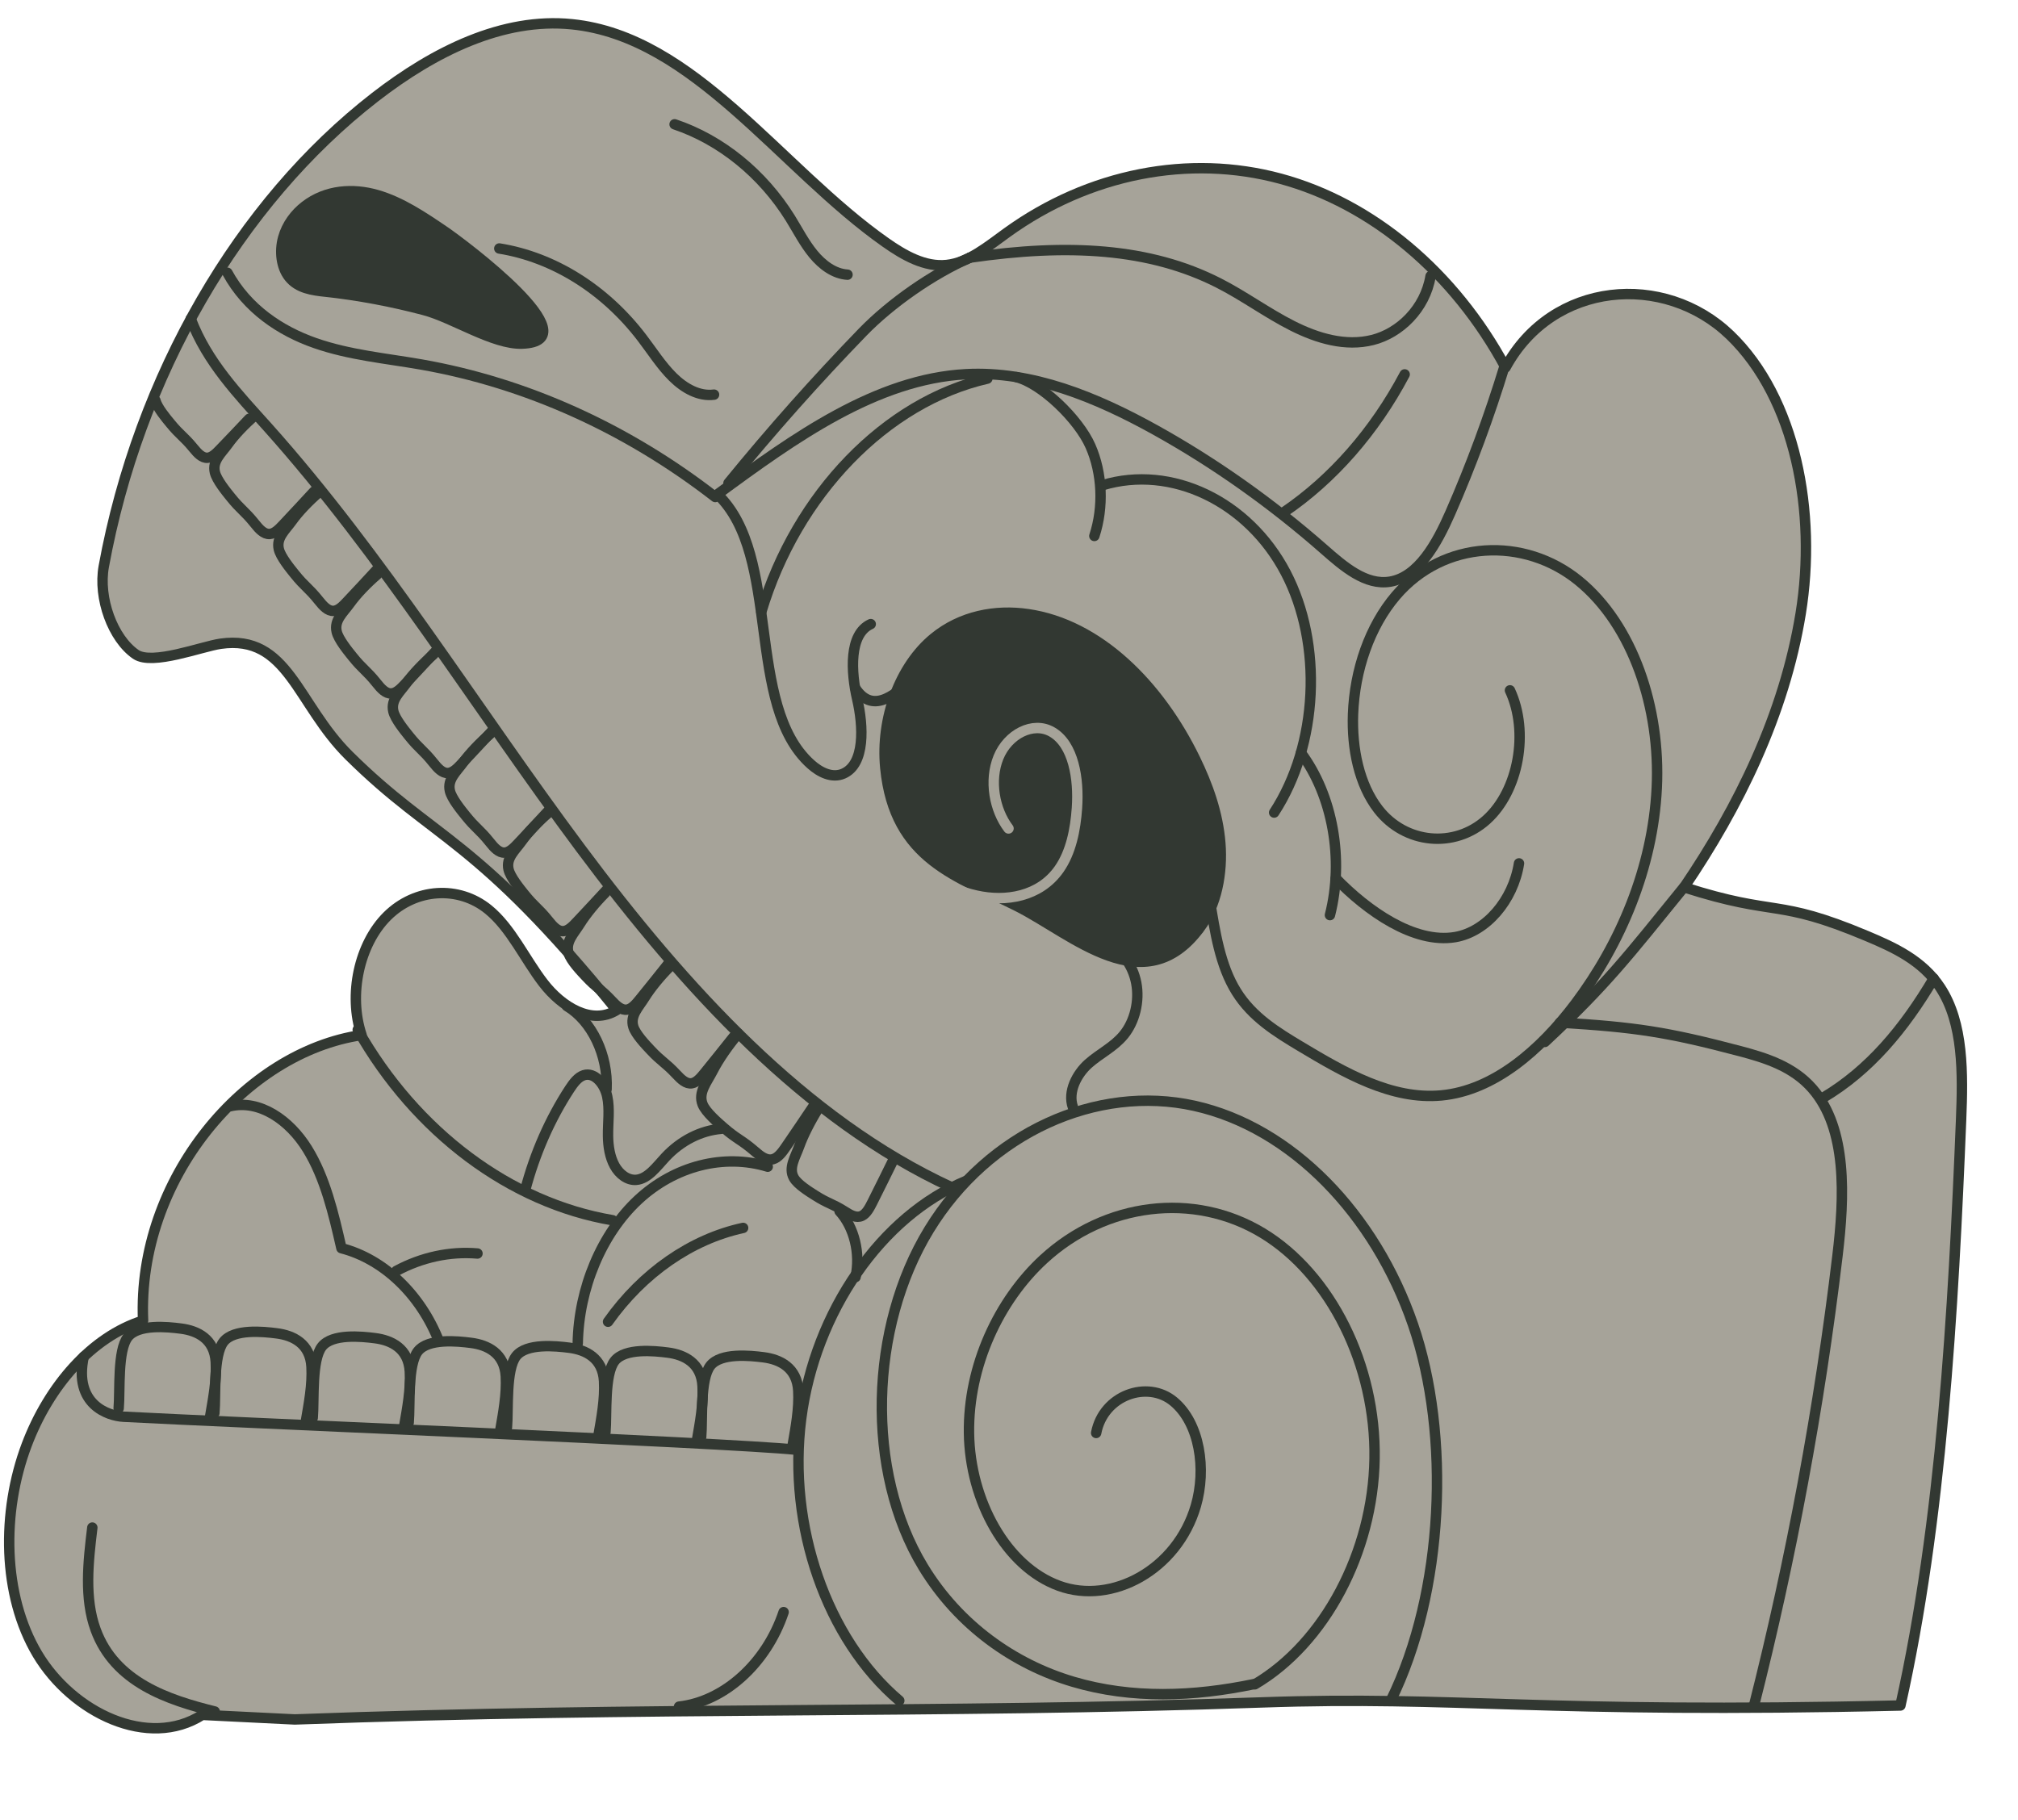
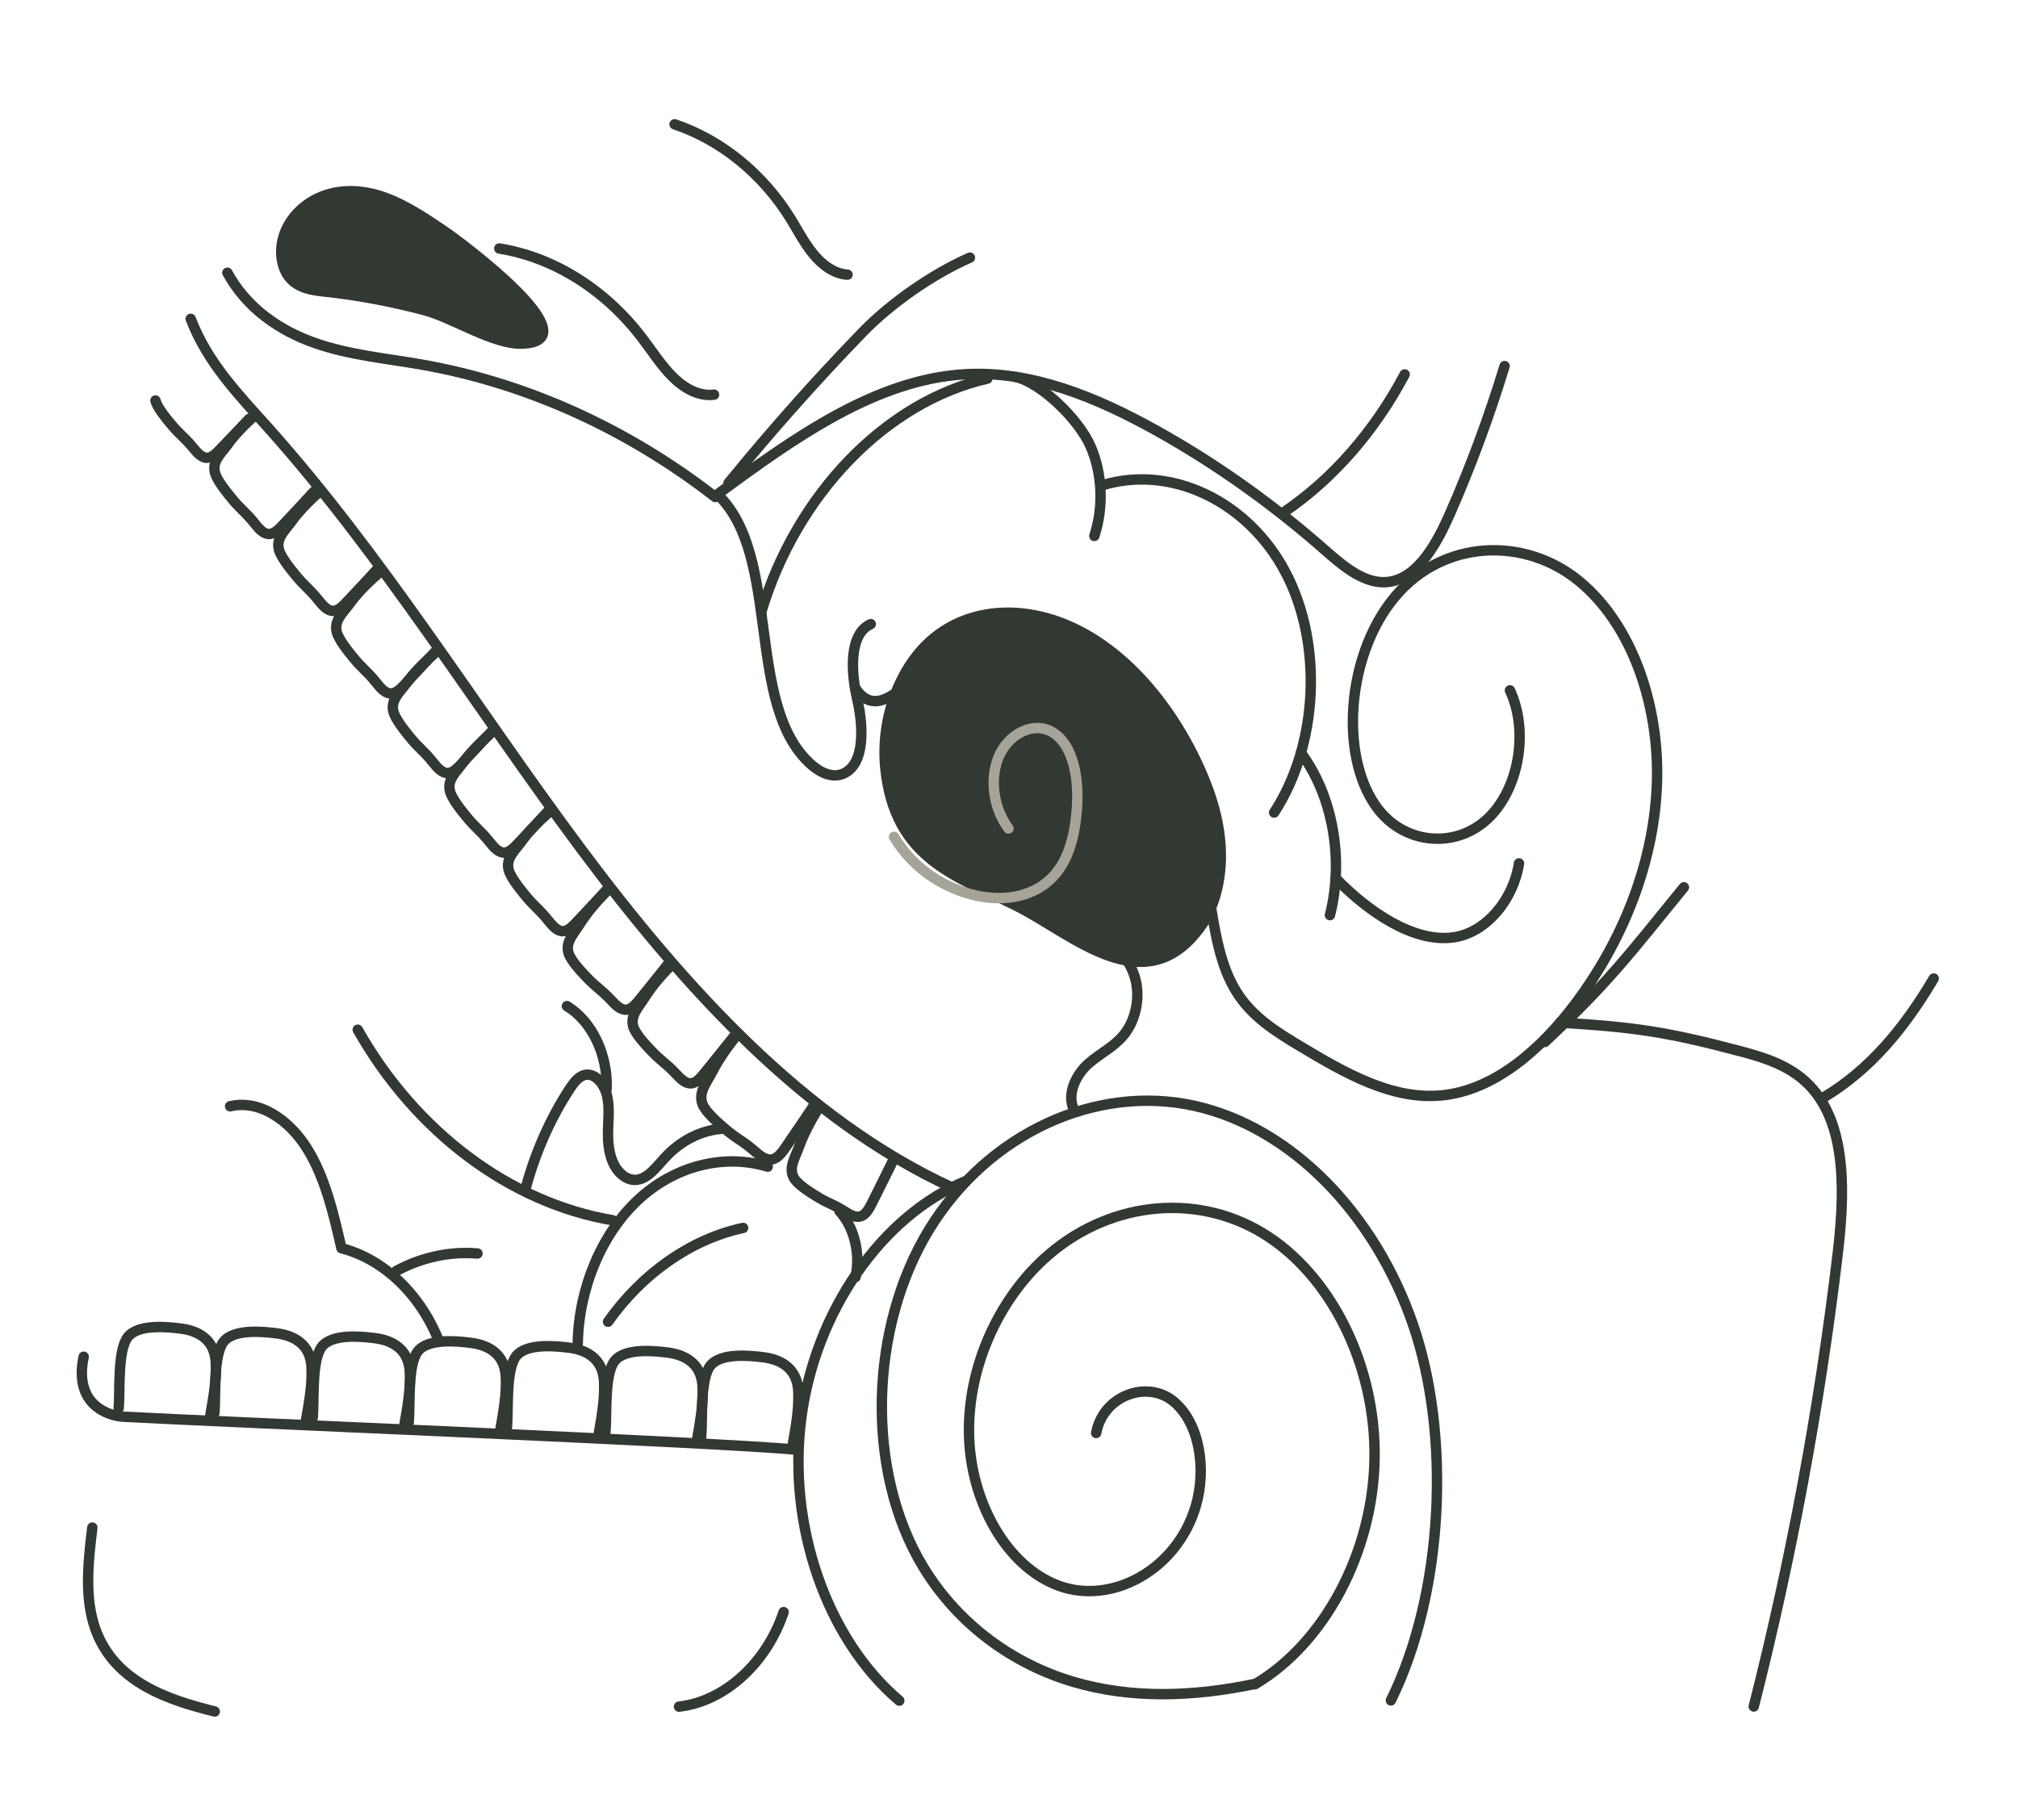
<svg xmlns="http://www.w3.org/2000/svg" width="194" height="175" viewBox="0 0 194 175" fill="none">
-   <path d="M161.902 85.309C170.916 88.198 170.661 86.293 179.462 89.992C182.077 91.09 184.818 92.341 186.534 94.959C188.781 98.387 188.706 103.233 188.53 107.65C187.789 125.883 186.651 146.29 182.696 163.979C148.014 164.796 140.108 163.02 121.29 163.683C90.18 164.778 62.421 164.057 28.337 165.32L19.45 164.881C14.268 168.199 6.971 164.695 3.596 159.038C0.222 153.374 0.131 145.37 2.569 138.915C4.704 133.26 8.802 128.529 13.754 126.971C13.172 113.362 23.56 101.161 34.76 99.519C33.465 95.645 34.52 90.764 37.233 88.076C39.946 85.387 44.089 85.117 46.945 87.445C49.13 89.227 50.434 92.171 52.227 94.505C54.021 96.839 56.9 98.597 59.284 97.118C45.672 80.358 41.901 80.916 33.543 72.639C28.532 67.677 27.706 60.965 21.204 61.895C19.383 62.158 14.634 64.002 13.054 62.917C10.84 61.397 9.419 57.51 9.977 54.458C13.334 36.137 22.958 19.49 36.063 9.334C41.742 4.938 48.332 1.658 54.977 2.332C66.751 3.522 74.983 16.168 85.136 23.308C86.929 24.57 88.92 25.695 91.003 25.477C93.129 25.255 94.978 23.678 96.825 22.352C104.681 16.69 114.296 14.797 123.103 17.182C131.915 19.567 139.825 26.205 144.736 35.331C149.244 27.009 159.998 26.141 166.313 32.213C172.627 38.292 174.687 49.273 173.108 58.99C171.523 68.707 167.124 77.612 161.902 85.302L161.902 85.309Z" fill="#A6A399" stroke="#323832" stroke-linecap="round" stroke-linejoin="round" />
  <path d="M115.343 89.209C116.952 87.024 117.548 83.943 117.315 81.057C117.082 78.172 116.105 75.468 114.9 72.99C111.435 65.853 105.627 60.03 98.797 59.046C95.699 58.598 92.397 59.205 89.785 61.347C86.49 64.045 84.644 69.092 85.109 73.823C85.976 82.719 92.128 84.273 97.818 87.145C103.126 89.826 110.017 96.42 115.338 89.209L115.343 89.209Z" fill="#323832" stroke="#323832" stroke-miterlimit="10" />
  <path d="M105.379 137.776C106.072 134.128 110.321 132.663 112.83 134.75C115.344 136.837 115.993 141.244 114.963 144.779C113.168 150.925 106.899 154.33 101.809 152.475C96.719 150.621 93.247 144.278 93.154 137.801C93.061 131.324 96.031 125.024 100.324 121.072C106.278 115.593 114.766 114.568 121.349 118.537C127.931 122.505 132.289 131.271 132.142 140.251C131.995 149.23 127.349 157.988 120.635 161.942" stroke="#323832" stroke-linecap="round" stroke-linejoin="round" />
  <path d="M120.547 161.923C114.772 163.127 108.802 163.371 103.153 161.694C97.505 160.017 92.189 156.31 88.756 150.663C83.148 141.424 83.58 127.616 89.314 118.231C95.049 108.847 105.458 104.248 114.82 106.32C124.181 108.398 132.192 116.748 135.84 127.358C139.488 137.968 138.832 153.094 133.714 163.49" stroke="#323832" stroke-linecap="round" stroke-linejoin="round" />
  <path d="M145.159 66.375C147.019 70.367 145.999 76.025 142.917 78.811C139.835 81.597 135.093 81.152 132.503 77.817C130.649 75.429 129.952 71.969 130.073 68.658C130.229 64.439 131.668 60.225 134.199 57.264C138.806 51.872 146.549 51.587 151.769 55.841C156.989 60.094 159.651 68.09 159.272 75.769C158.893 83.448 155.773 90.748 151.462 96.482C148.044 101.022 143.578 104.849 138.569 105.321C133.789 105.771 129.27 103.156 125.013 100.604C122.744 99.242 120.388 97.804 118.864 95.355C117.291 92.84 116.801 89.589 116.294 86.472C115.073 78.958 113.383 71.209 109.157 65.567C104.936 59.932 97.468 57.184 92.062 61.324C90.578 62.457 89.343 64.025 87.879 65.198C86.415 66.37 84.029 68.966 82.207 66.137" stroke="#323832" stroke-linecap="round" stroke-linejoin="round" />
  <path d="M83.708 60.006C81.599 60.961 81.805 64.614 82.406 67.21C83.008 69.805 83.187 73.471 81.069 74.386C80.005 74.847 78.833 74.276 77.942 73.475C71.578 67.76 75.196 53.473 68.975 47.528C76.398 42.063 84.247 36.439 92.856 35.979C99.206 35.638 105.388 38.181 111.121 41.37C116.807 44.537 122.227 48.371 127.28 52.809C129.175 54.474 131.289 56.31 133.634 55.926C136.353 55.476 138.135 52.261 139.427 49.309C141.423 44.751 143.168 40.032 144.644 35.198" stroke="#323832" stroke-linecap="round" stroke-linejoin="round" />
  <path d="M96.954 79.654C95.589 77.861 95.082 75.046 95.985 72.82C96.888 70.593 99.309 69.321 101.129 70.373C103.211 71.566 103.73 74.882 103.533 77.689C103.387 79.786 102.953 81.945 101.821 83.564C99.95 86.236 96.668 86.735 93.86 86.109C90.759 85.423 87.786 83.525 85.944 80.458" stroke="#A6A399" stroke-linecap="round" stroke-linejoin="round" />
  <path d="M106.351 90.676C107.781 91.273 108.902 92.765 109.234 94.513C109.565 96.262 109.094 98.208 108.03 99.509C107.068 100.68 105.727 101.294 104.627 102.273C103.526 103.257 102.622 104.958 103.141 106.446" stroke="#323832" stroke-linecap="round" stroke-linejoin="round" />
  <path d="M97.711 36.26C100.109 36.846 103.688 40.288 104.833 42.898C105.978 45.507 106.12 48.747 105.205 51.531" stroke="#323832" stroke-linecap="round" stroke-linejoin="round" />
  <path d="M106.002 46.648C112.598 44.651 120 48.192 123.6 55.06C127.2 61.928 126.732 71.63 122.489 78.124" stroke="#323832" stroke-linecap="round" stroke-linejoin="round" />
  <path d="M125.07 72.389C128.125 76.491 129.218 82.62 127.854 87.986" stroke="#323832" stroke-linecap="round" stroke-linejoin="round" />
  <path d="M128.41 84.446C131.413 87.551 135.939 90.77 139.895 90.099C142.865 89.591 145.467 86.583 146.029 83.012" stroke="#323832" stroke-linecap="round" stroke-linejoin="round" />
  <path d="M148.517 100.18C154.47 94.617 156.528 91.896 161.881 85.309" stroke="#323832" stroke-linecap="round" stroke-linejoin="round" />
  <path d="M91.462 114.147C77.359 107.646 65.868 95.045 55.811 81.552C45.755 68.06 36.751 53.381 25.717 41.053C22.92 37.932 19.922 34.84 18.336 30.656" stroke="#323832" stroke-linecap="round" stroke-linejoin="round" />
  <path d="M86.453 163.512C79.49 157.613 75.693 146.707 77.02 136.412C78.347 126.118 84.734 116.907 92.894 113.531" stroke="#323832" stroke-linecap="round" stroke-linejoin="round" />
  <path d="M21.859 26.223C23.755 29.697 26.965 31.824 30.281 32.982C33.592 34.14 37.077 34.447 40.495 35.045C50.553 36.811 60.251 41.183 68.76 47.787" stroke="#323832" stroke-linecap="round" stroke-linejoin="round" />
  <path d="M31.307 28.046C30.045 27.907 28.658 27.736 27.787 26.634C27.031 25.674 26.862 24.164 27.216 22.879C27.57 21.595 28.378 20.55 29.318 19.821C31.347 18.246 33.935 18.085 36.244 18.751C38.559 19.417 40.657 20.829 42.723 22.233C44.463 23.416 57.068 32.819 50.179 33.038C47.42 33.126 43.556 30.549 40.784 29.816C37.663 28.988 34.499 28.396 31.308 28.04L31.307 28.046Z" fill="#323832" stroke="#323832" stroke-miterlimit="10" />
  <path d="M48 23.891C53.23 24.732 58.158 27.817 61.714 32.477C62.688 33.75 63.565 35.147 64.679 36.247C65.793 37.348 67.203 38.136 68.645 37.944" stroke="#323832" stroke-linecap="round" stroke-linejoin="round" />
  <path d="M64.852 11.951C69.314 13.448 73.304 16.692 75.965 20.96C76.689 22.132 77.326 23.382 78.189 24.431C79.051 25.481 80.204 26.334 81.475 26.409" stroke="#323832" stroke-linecap="round" stroke-linejoin="round" />
  <path d="M93.24 24.773C89.646 26.347 85.643 29.145 82.942 31.924C78.469 36.54 74.164 41.383 70.033 46.446" stroke="#323832" stroke-linecap="round" stroke-linejoin="round" />
  <path d="M70.979 99.371C70.03 100.498 69.085 101.85 68.523 102.952C67.962 104.053 67.088 105.036 67.545 106.181C67.85 106.947 69.043 107.961 69.58 108.431C70.893 109.573 71.253 109.559 72.572 110.701C73.094 111.157 73.684 111.629 74.306 111.454C74.82 111.313 75.212 110.761 75.571 110.24C76.517 108.856 77.464 107.46 78.4 106.062" stroke="#323832" stroke-linecap="round" stroke-linejoin="round" />
  <path d="M64.41 92.926C63.487 93.849 62.559 94.971 61.979 95.904C61.399 96.838 60.556 97.643 60.883 98.718C61.101 99.441 62.087 100.471 62.534 100.948C63.624 102.112 63.94 102.134 65.03 103.297C65.462 103.761 65.956 104.247 66.516 104.153C66.979 104.073 67.367 103.618 67.721 103.18C68.661 102.027 69.591 100.86 70.521 99.694" stroke="#323832" stroke-linecap="round" stroke-linejoin="round" />
  <path d="M78.635 106.629C77.912 107.787 77.222 109.132 76.836 110.204C76.45 111.275 75.781 112.288 76.311 113.238C76.66 113.877 77.825 114.595 78.353 114.929C79.639 115.75 79.955 115.682 81.242 116.496C81.749 116.822 82.325 117.152 82.855 116.902C83.294 116.693 83.585 116.143 83.849 115.624C84.541 114.24 85.234 112.85 85.916 111.453" stroke="#323832" stroke-linecap="round" stroke-linejoin="round" />
  <path d="M20.205 136.166C20.495 134.474 20.836 132.701 20.742 130.958C20.619 128.732 18.983 127.94 17.396 127.74C16.103 127.573 13.294 127.287 12.296 128.54C11.276 129.83 11.556 133.693 11.408 135.405" stroke="#323832" stroke-linecap="round" stroke-linejoin="round" />
  <path d="M29.408 136.623C29.698 134.931 30.039 133.158 29.945 131.415C29.823 129.19 28.186 128.397 26.599 128.197C25.306 128.03 22.497 127.744 21.5 128.997C20.479 130.287 20.759 134.15 20.611 135.862" stroke="#323832" stroke-linecap="round" stroke-linejoin="round" />
  <path d="M38.861 137.088C39.151 135.396 39.492 133.623 39.398 131.88C39.276 129.654 37.639 128.862 36.052 128.661C34.76 128.495 31.95 128.209 30.953 129.462C29.932 130.752 30.212 134.615 30.064 136.327" stroke="#323832" stroke-linecap="round" stroke-linejoin="round" />
  <path d="M48.088 137.539C48.378 135.847 48.719 134.074 48.625 132.331C48.502 130.106 46.865 129.313 45.279 129.113C43.986 128.946 41.177 128.66 40.179 129.913C39.159 131.203 39.439 135.066 39.291 136.778" stroke="#323832" stroke-linecap="round" stroke-linejoin="round" />
  <path d="M57.533 138.006C57.823 136.314 58.164 134.541 58.07 132.798C57.947 130.572 56.311 129.78 54.724 129.579C53.431 129.413 50.622 129.127 49.625 130.38C48.604 131.67 48.884 135.533 48.736 137.245" stroke="#323832" stroke-linecap="round" stroke-linejoin="round" />
  <path d="M67.002 138.473C67.292 136.781 67.633 135.008 67.539 133.265C67.416 131.039 65.779 130.246 64.192 130.046C62.9 129.88 60.091 129.594 59.093 130.847C58.073 132.137 58.353 136 58.205 137.712" stroke="#323832" stroke-linecap="round" stroke-linejoin="round" />
  <path d="M76.205 138.926C76.495 137.234 76.836 135.461 76.742 133.718C76.619 131.492 74.983 130.699 73.396 130.499C72.103 130.333 69.294 130.047 68.296 131.3C67.276 132.59 67.556 136.453 67.408 138.165" stroke="#323832" stroke-linecap="round" stroke-linejoin="round" />
  <path d="M52.76 78.118C51.783 78.955 50.791 79.99 50.155 80.876C49.519 81.762 48.632 82.482 48.889 83.591C49.059 84.331 49.982 85.454 50.395 85.969C51.406 87.231 51.726 87.279 52.737 88.541C53.136 89.042 53.601 89.571 54.164 89.528C54.631 89.494 55.048 89.072 55.428 88.667C56.432 87.6 57.437 86.521 58.431 85.441" stroke="#323832" stroke-linecap="round" stroke-linejoin="round" />
  <path d="M47.119 70.565C46.142 71.402 45.15 72.437 44.514 73.323C43.878 74.209 42.992 74.929 43.249 76.038C43.418 76.778 44.341 77.901 44.755 78.416C45.766 79.678 46.086 79.726 47.097 80.988C47.495 81.489 47.961 82.019 48.523 81.976C48.99 81.941 49.407 81.519 49.787 81.114C50.791 80.048 51.796 78.968 52.791 77.888" stroke="#323832" stroke-linecap="round" stroke-linejoin="round" />
  <path d="M41.682 62.913C40.705 63.75 39.712 64.785 39.077 65.671C38.441 66.557 37.554 67.277 37.811 68.386C37.981 69.126 38.904 70.249 39.317 70.763C40.328 72.026 40.648 72.073 41.659 73.336C42.057 73.837 42.523 74.366 43.086 74.323C43.553 74.289 43.97 73.867 44.349 73.462C45.354 72.395 46.359 71.316 47.353 70.236" stroke="#323832" stroke-linecap="round" stroke-linejoin="round" />
  <path d="M36.236 55.263C35.259 56.099 34.267 57.135 33.631 58.021C32.995 58.907 32.109 59.626 32.366 60.736C32.536 61.475 33.458 62.599 33.872 63.113C34.883 64.375 35.203 64.423 36.214 65.685C36.612 66.186 37.078 66.716 37.64 66.673C38.107 66.638 38.525 66.216 38.904 65.812C39.908 64.745 40.913 63.666 41.908 62.586" stroke="#323832" stroke-linecap="round" stroke-linejoin="round" />
  <path d="M30.674 47.323C29.697 48.16 28.705 49.195 28.069 50.081C27.433 50.967 26.546 51.687 26.803 52.796C26.973 53.536 27.896 54.659 28.309 55.173C29.32 56.436 29.64 56.484 30.651 57.746C31.05 58.247 31.515 58.776 32.078 58.734C32.545 58.699 32.962 58.277 33.342 57.872C34.346 56.806 35.351 55.726 36.345 54.646" stroke="#323832" stroke-linecap="round" stroke-linejoin="round" />
  <path d="M24.526 39.931C23.548 40.767 22.556 41.803 21.92 42.689C21.285 43.575 20.398 44.294 20.655 45.404C20.825 46.143 21.747 47.267 22.161 47.781C23.172 49.043 23.492 49.091 24.503 50.353C24.901 50.854 25.367 51.384 25.929 51.341C26.396 51.306 26.814 50.884 27.193 50.48C28.198 49.413 29.202 48.334 30.197 47.254" stroke="#323832" stroke-linecap="round" stroke-linejoin="round" />
  <path d="M14.945 38.508C15.113 39.19 15.981 40.227 16.381 40.708C17.338 41.878 17.642 41.925 18.6 43.095C18.979 43.556 19.42 44.053 19.95 44.015C20.39 43.985 20.779 43.6 21.136 43.227C22.084 42.247 23.02 41.26 23.958 40.267" stroke="#323832" stroke-linecap="round" stroke-linejoin="round" />
  <path d="M58.183 85.844C57.26 86.767 56.333 87.889 55.752 88.823C55.172 89.756 54.329 90.561 54.657 91.636C54.875 92.359 55.86 93.389 56.307 93.866C57.397 95.03 57.713 95.052 58.803 96.215C59.235 96.679 59.729 97.165 60.289 97.071C60.753 96.991 61.14 96.536 61.495 96.098C62.435 94.945 63.365 93.778 64.294 92.612" stroke="#323832" stroke-linecap="round" stroke-linejoin="round" />
-   <path d="M93.236 24.774C102.678 23.398 110.513 23.83 117.156 27.211C119.575 28.44 121.825 30.103 124.249 31.326C126.674 32.549 129.353 33.336 131.949 32.688C134.545 32.039 137.003 29.698 137.528 26.548" stroke="#323832" stroke-linecap="round" stroke-linejoin="round" />
  <path d="M123.429 49.247C128.111 46.072 132.14 41.472 135.038 35.996" stroke="#323832" stroke-linecap="round" stroke-linejoin="round" />
  <path d="M73.806 112.175C69.582 110.889 64.848 112.099 61.346 115.358C57.844 118.617 55.639 123.858 55.542 129.165" stroke="#323832" stroke-linecap="round" stroke-linejoin="round" />
  <path d="M58.454 127.081C61.773 122.388 66.454 119.136 71.44 118.06" stroke="#323832" stroke-linecap="round" stroke-linejoin="round" />
  <path d="M34.391 99.006C39.974 108.865 49.065 115.664 58.897 117.323" stroke="#323832" stroke-linecap="round" stroke-linejoin="round" />
  <path d="M50.485 114.44C51.409 110.926 52.863 107.61 54.756 104.708C55.128 104.143 55.553 103.561 56.128 103.377C57.148 103.056 58.112 104.194 58.374 105.419C58.636 106.644 58.435 107.943 58.452 109.214C58.465 110.222 58.626 111.243 59.082 112.074C59.538 112.905 60.328 113.502 61.156 113.44C62.281 113.354 63.111 112.183 63.96 111.269C65.445 109.674 67.37 108.698 69.329 108.532" stroke="#323832" stroke-linecap="round" stroke-linejoin="round" />
  <path d="M58.314 104.736C58.465 101.452 56.908 98.181 54.5 96.734" stroke="#323832" stroke-linecap="round" stroke-linejoin="round" />
  <path d="M22.123 106.364C24.964 105.696 27.826 107.691 29.54 110.457C31.254 113.223 32.058 116.656 32.823 120.01C36.874 121.051 40.434 124.453 42.204 128.973" stroke="#323832" stroke-linecap="round" stroke-linejoin="round" />
  <path d="M38.101 122.195C40.545 120.879 43.255 120.294 45.903 120.521" stroke="#323832" stroke-linecap="round" stroke-linejoin="round" />
  <path d="M80.711 116.457C82.121 117.996 82.741 120.528 82.249 122.787" stroke="#323832" stroke-linecap="round" stroke-linejoin="round" />
  <path d="M73.187 58.833C76.574 47.512 85.181 38.628 94.919 36.402" stroke="#323832" stroke-linecap="round" stroke-linejoin="round" />
  <path d="M8.045 130.445C7.066 135.054 10.397 136.135 11.868 136.214C21.697 136.744 69.924 138.706 76.515 139.384" stroke="#323832" stroke-linecap="round" stroke-linejoin="round" />
  <path d="M65.278 164.088C69.627 163.597 73.683 159.935 75.333 155" stroke="#323832" stroke-linecap="round" stroke-linejoin="round" />
  <path d="M8.876 146.872C8.475 150.169 8.091 153.678 9.195 156.696C11.044 161.759 16.153 163.441 20.645 164.555" stroke="#323832" stroke-linecap="round" stroke-linejoin="round" />
  <path d="M149.969 98.322C157.17 98.754 160.24 99.207 167.27 101.062C169.776 101.724 172.379 102.545 174.23 104.664C177.609 108.525 177.322 115.08 176.647 120.724C174.899 135.379 172.2 149.89 168.598 164.075" stroke="#323832" stroke-linecap="round" stroke-linejoin="round" />
  <path d="M175.27 105.542C179.693 102.912 183.023 98.945 185.896 94.083" stroke="#323832" stroke-linecap="round" stroke-linejoin="round" />
</svg>